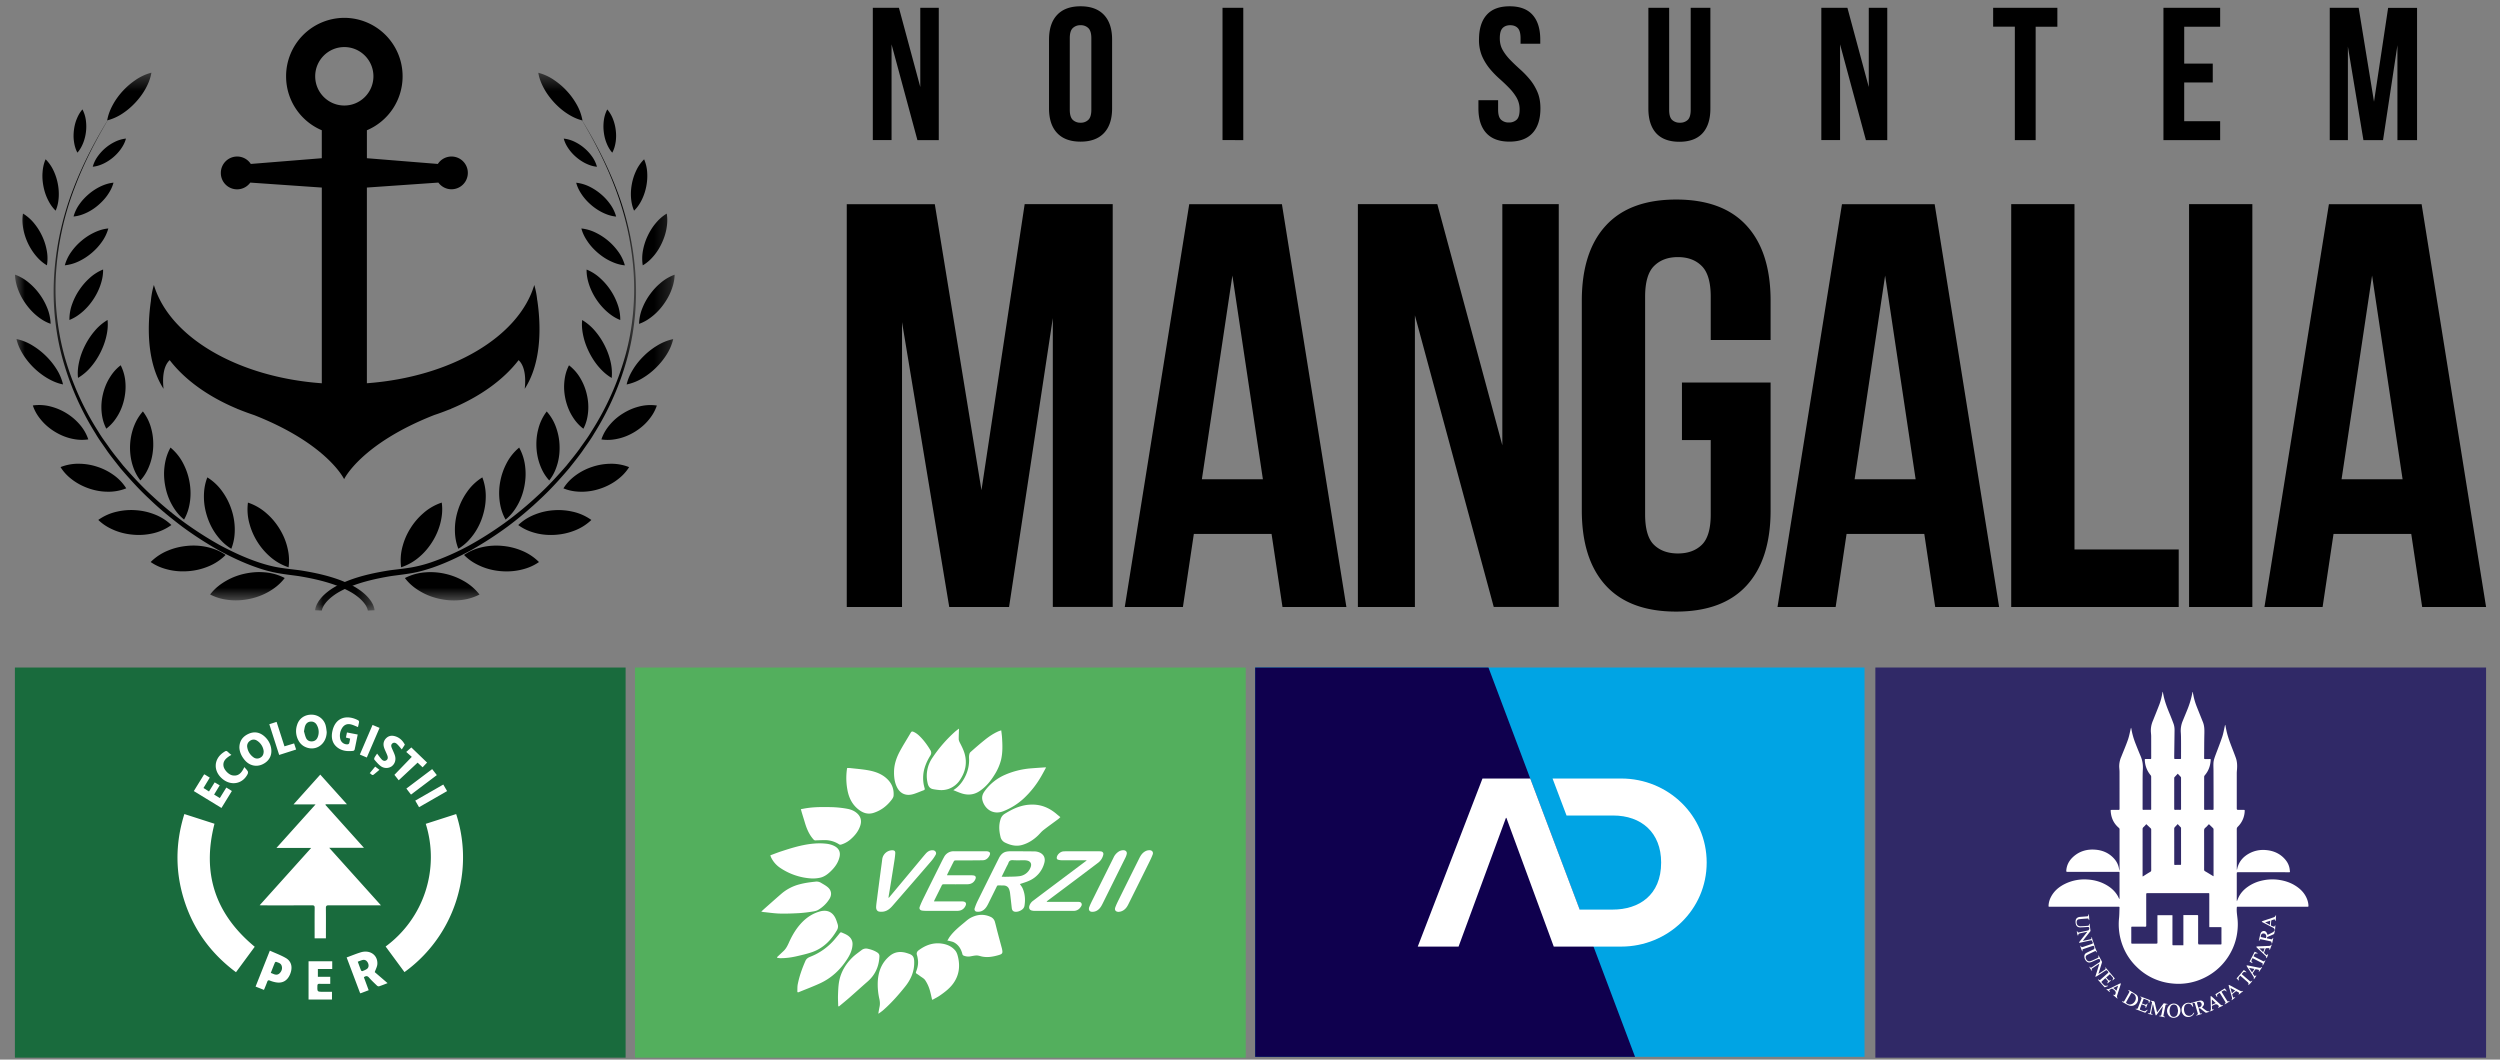
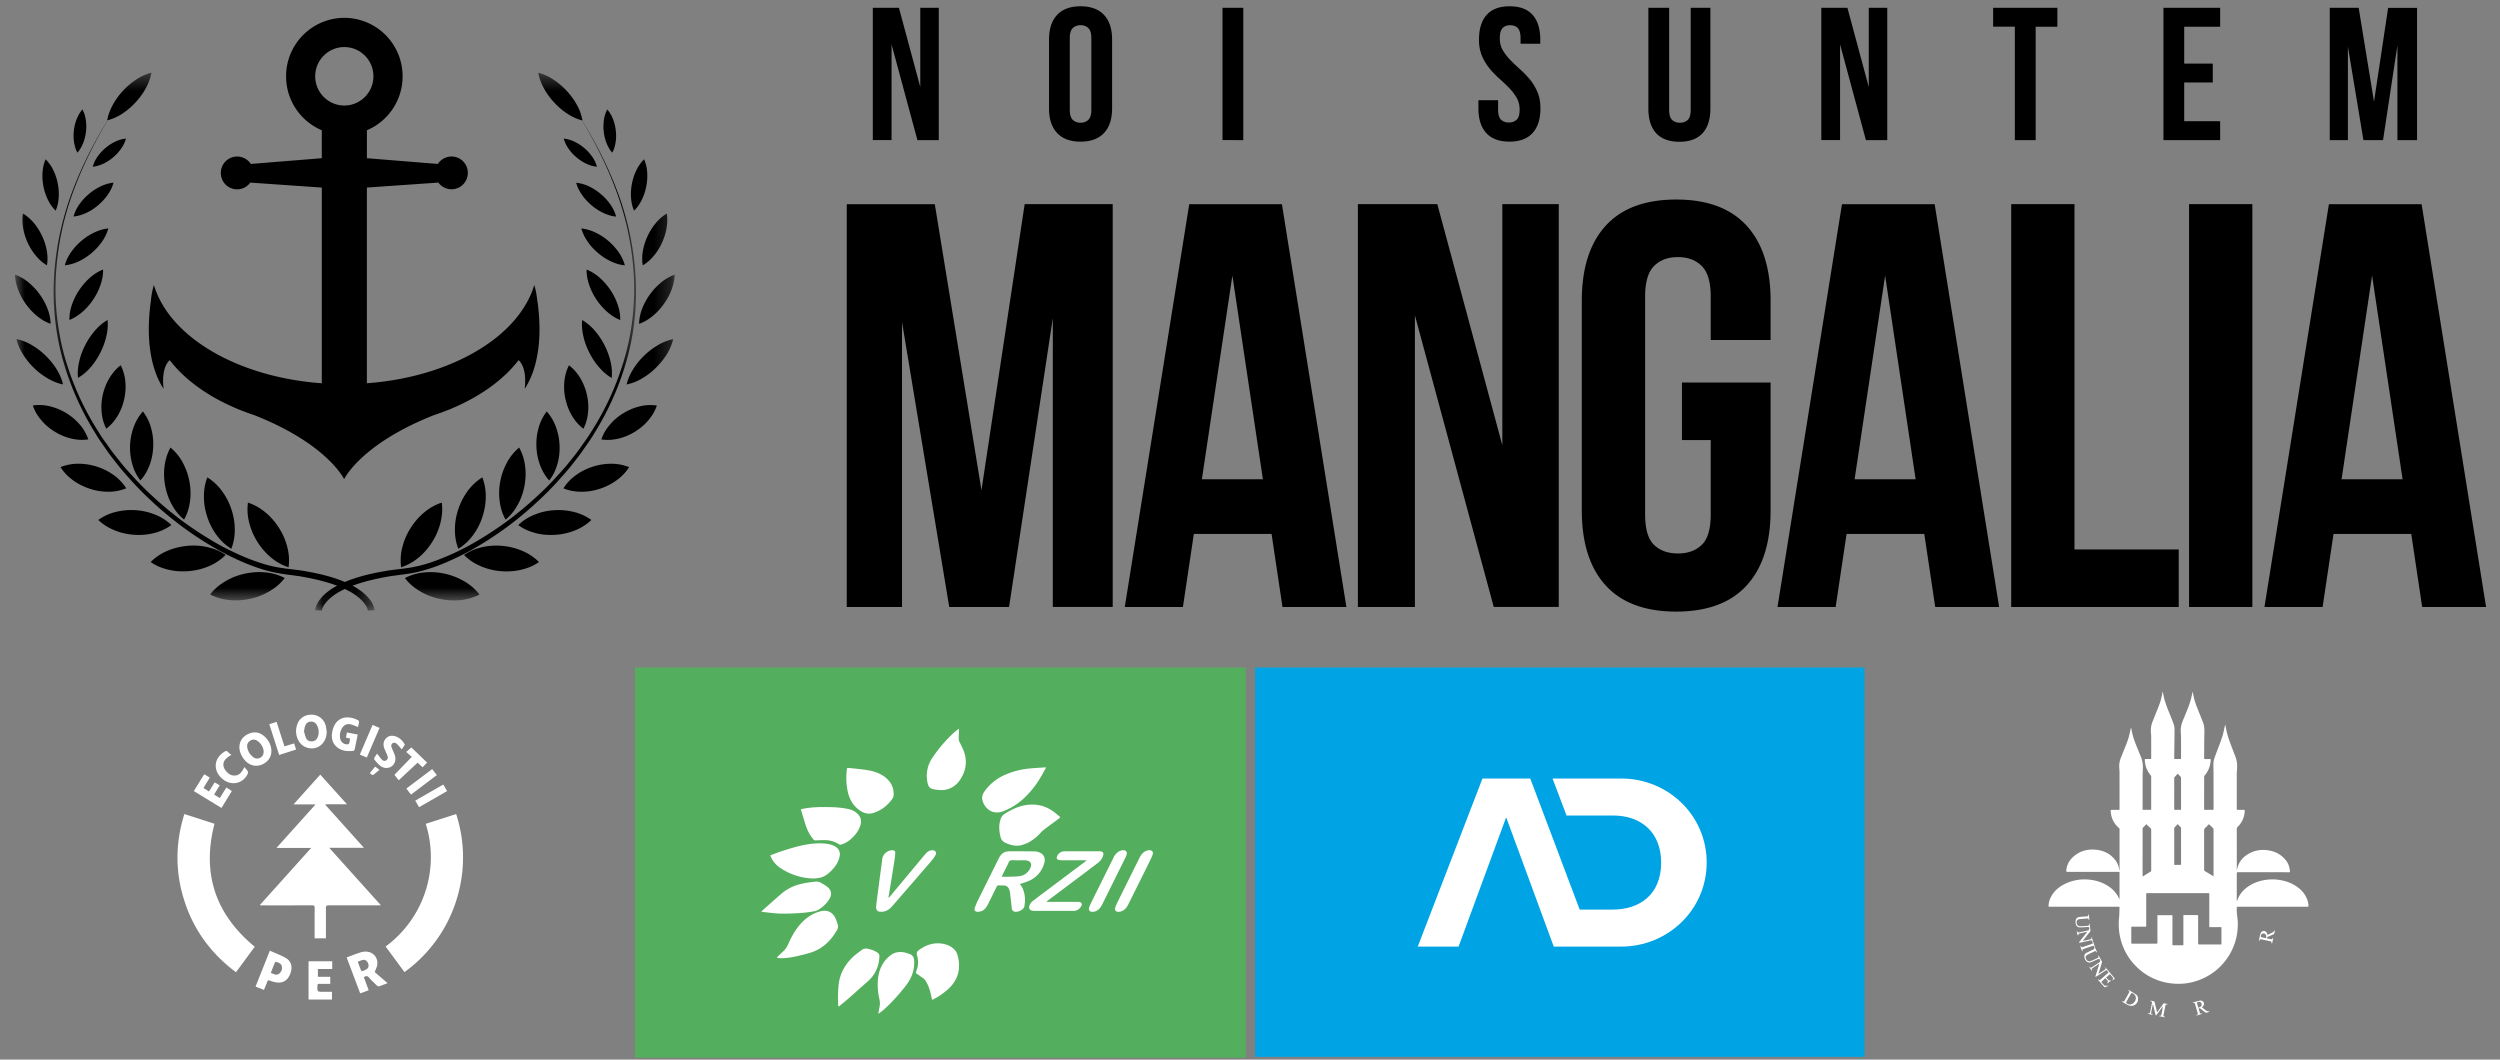
<svg xmlns="http://www.w3.org/2000/svg" width="151" height="64" fill="none">
  <rect width="100%" height="100%" fill="#808080" stroke="none" />
-   <path fill="#196B3D" d="M37.788 40.319H.9v23.564h36.887V40.318z" />
  <path fill="#fff" d="M19.064 48.584H17.73l1.614-1.798 1.61 1.79h-1.276l-.025.038 2.331 2.595h-2.098l3.123 3.473h-.24c-.969 0-1.937.003-2.906-.002-.136 0-.183.032-.18.176.007.55.002 1.102.002 1.654v.167h-.682v-.166c0-.556-.003-1.112.003-1.668.002-.127-.031-.163-.162-.162-1.007.006-2.014.004-3.022.003-.036 0-.073-.004-.137-.008a7756.19 7756.19 0 0 0 3.111-3.462h-2.098l2.364-2.63h.002zm-3.678 8.6-1.132 1.538c-1.45-1.08-2.484-2.452-3.064-4.151-.611-1.788-.623-3.588-.055-5.403l1.82.586c-.773 2.998.048 5.46 2.43 7.43h.001zm10.331-7.425 1.835-.59a8.45 8.45 0 0 1 .215 4.448 8.509 8.509 0 0 1-3.337 5.098l-1.138-1.546a6.707 6.707 0 0 0 2.424-7.41zm-4.78 8.071c.292-.107.564-.22.845-.307.558-.173 1.038.156 1.011.7-.008.162-.1.32-.158.493l.775.665c-.187.072-.35.139-.518.193-.034.011-.093-.015-.122-.043-.163-.157-.331-.311-.48-.483-.098-.114-.185-.114-.312-.024l.29.785-.5.19c-.016-.027-.029-.041-.035-.058l-.796-2.112zm.673.257c.068.184.128.356.197.525.009.024.065.052.086.043.097-.039.2-.077.281-.14.108-.084.114-.249.033-.385-.07-.121-.176-.18-.316-.144-.092.024-.18.064-.28.101h-.001zm-5.666 1.703-.507-.2.862-2.171c.328.15.66.27.961.443.35.201.43.57.263.978-.16.392-.457.566-.858.493a1.739 1.739 0 0 1-.36-.104c-.101-.042-.135-.01-.168.08-.056.158-.124.312-.193.48zm.412-1.027c.067.027.12.048.171.07.136.056.265.056.372-.058.12-.128.169-.282.11-.452-.053-.15-.203-.18-.332-.228-.017-.006-.064.023-.073.045-.084.203-.163.408-.248.624zm3.696 1.144v.464h-1.415v-2.31h1.43v.468H19.2V59h.747v.425c-.22 0-.432.007-.643-.003-.106-.004-.131.033-.133.131-.008.35-.01.35.342.352.174.002.348 0 .538 0zm-.318-15.691c-.014.783-.737 1.233-1.39.851a.897.897 0 0 1-.297-.305 1.177 1.177 0 0 1-.102-.978c.124-.404.481-.637.91-.617a.879.879 0 0 1 .828.706c.026.112.035.228.051.343zm-1.374-.045c.035.117.065.268.127.405.068.148.203.216.369.203.16-.012.27-.1.329-.245a.838.838 0 0 0-.047-.738.374.374 0 0 0-.382-.21c-.17.013-.274.116-.328.266-.033.089-.041.186-.068.319zm-3.9.967c.007-.393.207-.654.543-.81.345-.161.673-.107.959.14.217.189.362.429.413.714.078.433-.115.793-.517.982-.375.178-.79.082-1.07-.248-.194-.227-.318-.482-.329-.777v-.001zm1.466.232a.87.87 0 0 0-.41-.639.357.357 0 0 0-.421.02.371.371 0 0 0-.162.377.911.911 0 0 0 .364.604.37.37 0 0 0 .41.04c.146-.073.22-.196.219-.401v-.001zm5.696-1.455c-.146-.058-.273-.12-.406-.156-.245-.066-.44.017-.567.238a.862.862 0 0 0-.098.63c.047.21.236.347.451.331.032-.002.08-.037.088-.066.027-.086.038-.177.058-.28l-.255-.064.063-.308.649.125c-.062.31-.12.611-.186.912-.007.031-.055.073-.088.076-.298.031-.593.019-.858-.141-.364-.22-.505-.595-.392-1.074.198-.847.91-.974 1.554-.631.028.015.056.069.052.1-.014.104-.043.206-.065.308zm-9.914 3.865.604-.98c.007-.012.022-.018.037-.03l.322.198-.38.627.332.21.344-.55.304.18-.338.556.344.213c.134-.215.26-.42.396-.636l.334.209-.63 1.024-1.669-1.02zm12.56-2.514c-.099-.114-.184-.23-.288-.326-.075-.07-.177-.115-.277-.038-.093.072-.08.171-.042.265.059.148.133.29.184.44.092.261.018.518-.176.67a.566.566 0 0 1-.678-.008c-.142-.104-.256-.247-.374-.38-.021-.023-.017-.09 0-.124.047-.089.108-.17.16-.247.091.118.175.239.273.346.076.085.182.128.287.056.106-.071.096-.187.058-.29-.057-.153-.136-.299-.19-.454-.075-.216-.048-.424.121-.59.167-.163.367-.176.58-.103.23.08.414.243.547.497l-.186.285h.001zm-10.292.331c-.384.211-.519.414-.474.681.038.227.309.513.541.555.373.067.556-.166.716-.5.079.093.153.163.204.248.024.04.02.118-.002.164-.29.595-.977.74-1.501.32-.588-.47-.569-1.213.04-1.623.169-.114.176-.113.328.034.041.04.09.073.148.12v.001zm10.107 1.533c-.072-.091-.16-.205-.26-.329l1.05-1.087-.336-.296.308-.273.951.915-.27.285-.302-.281-1.141 1.065zm-7.816-3.387.439-.142.476 1.478.582-.177.123.37-1.024.327c-.2-.618-.395-1.228-.596-1.856zm9.836 2.711.282.362-1.56 1.178-.28-.364 1.558-1.175v-.001zm-4.368-.878.767-1.79.424.178-.77 1.79-.42-.178zm5.04 1.81.23.396-1.694.973-.23-.397 1.695-.972zm-4.444-.683c.118-.143.221-.269.331-.4l.257.194c-.122.102-.23.195-.341.284-.114.091-.15-.048-.246-.078z" />
-   <path fill="#302967" d="M150.159 40.318h-36.887v23.565h36.887V40.317z" />
  <path fill="#fff" d="M128.013 54.29c.003-.016.007-.03.007-.045l-.001-1.512c0-.075 0-.074-.076-.074l-3.073.001c-.053 0-.07-.011-.067-.068.021-.329.163-.601.399-.822.38-.355.842-.489 1.351-.45.45.034.843.206 1.147.551.17.194.273.419.298.677a.083.083 0 0 0 .011.039c.004-.042.012-.084.012-.126V50.1a.119.119 0 0 0-.046-.1c-.321-.273-.472-.626-.491-1.042-.002-.04.021-.041.049-.04.14 0 .28-.003.419 0 .055.002.069-.017.069-.07-.002-.738 0-1.476-.002-2.215 0-.1-.012-.2-.018-.3a1.425 1.425 0 0 1 .123-.624c.136-.343.283-.682.404-1.03.078-.225.118-.463.176-.695.002-.007.004-.014.017-.023.006.026.013.053.018.08.049.296.135.582.243.86.102.26.205.518.314.774.11.257.148.522.132.8-.014.241-.014.483-.014.725-.002.554 0 1.108-.002 1.663 0 .04.013.052.051.051.138 0 .276-.002.414 0 .046.002.056-.017.056-.059-.002-.17-.001-.342-.001-.513 0-.476.001-.952-.001-1.428a.147.147 0 0 0-.033-.09 1.5 1.5 0 0 1-.352-.93c-.001-.041.013-.051.05-.05.093.002.187 0 .279.002.044.001.058-.016.058-.06-.002-.435 0-.87-.002-1.305 0-.094-.012-.188-.019-.283a1.48 1.48 0 0 1 .12-.657c.131-.327.264-.654.39-.983.091-.238.15-.486.191-.738a.082.082 0 0 1 .018-.04l.041.203c.076.38.214.741.362 1.099.086.207.169.416.246.627.048.13.064.266.063.405l-.021 1.589c0 .028.003.056.002.084-.003.04.012.057.054.056h.313c.036 0 .044-.018.044-.048v-.167c0-.294.002-.588 0-.882-.002-.17-.002-.338-.015-.507a1.521 1.521 0 0 1 .117-.696c.097-.239.198-.476.293-.716.122-.305.218-.62.281-.943.003-.016.003-.033.005-.05a.068.068 0 0 1 .022-.044l.039.18c.044.237.111.466.198.69.126.321.256.64.384.961.086.218.09.444.085.675-.012.498-.01.997-.015 1.495 0 .042.017.055.057.055.096-.001.193.002.29-.001.043-.002.054.014.051.054-.02.35-.128.665-.361.933a.149.149 0 0 0-.035.084l-.002 1.947c0 .04.015.052.053.052.152-.001.305-.002.458 0 .047 0 .06-.015.06-.061l-.001-1.02-.004-1.29c-.001-.155-.011-.312-.002-.467.013-.186.083-.36.148-.535.13-.348.268-.693.384-1.045.07-.214.106-.44.157-.66a.139.139 0 0 1 .025-.06l.053.27c.059.302.156.595.264.884.105.28.218.56.32.842.086.24.09.488.068.738-.005.061-.011.122-.011.184v2.142c0 .054.027.08.08.08.117 0 .235.002.352 0 .035 0 .05.009.048.048a1.384 1.384 0 0 1-.417.968.196.196 0 0 0-.063.157c.002.754.001 1.51.001 2.264v.17l.014.002c.015-.06.027-.12.046-.18.116-.361.358-.616.685-.795.306-.167.638-.235.985-.21.471.034.881.206 1.194.572.137.16.231.345.266.556.009.056.013.114.021.17.004.03-.008.047-.04.044h-.039l-3.061-.001c-.057 0-.072.016-.072.073.001.539 0 1.078-.001 1.617 0 .016.005.031.009.063.04-.094.07-.173.106-.248.123-.252.309-.45.533-.612a2.36 2.36 0 0 1 .876-.388c.351-.08.707-.094 1.065-.037.33.053.642.155.928.331.329.202.589.464.731.83.049.13.08.262.083.402.001.043-.014.056-.053.054h-4.195c-.081 0-.076 0-.082.081-.016.24.031.475.051.712.021.245.012.49-.019.734a3.48 3.48 0 0 1-.42 1.277 3.557 3.557 0 0 1-1.611 1.507 3.526 3.526 0 0 1-1.94.32 3.522 3.522 0 0 1-2.136-1.026 3.514 3.514 0 0 1-.828-1.283 3.631 3.631 0 0 1-.206-1.65c.02-.205.018-.411.027-.617.002-.041-.017-.055-.057-.055-.078.002-.156 0-.235 0h-3.943c-.038.004-.053-.01-.052-.05a1.24 1.24 0 0 1 .132-.514c.193-.39.509-.65.896-.834a2.66 2.66 0 0 1 1.329-.246c.422.026.819.138 1.183.358.265.16.486.367.642.638.017.029.031.06.045.09l.039.083.014-.002.001-.002zm3.202.985.001.035-.001 1.724c0 .05.013.063.062.062.142-.003.284-.001.425-.001h.174v-1.823h.818c.073 0 .073 0 .073.074v1.54c0 .026-.008.054 0 .078.011.032-.002.083.064.082.432-.002.864-.001 1.296 0 .035 0 .05-.008.05-.046a75.844 75.844 0 0 1 0-.954c0-.042-.017-.05-.054-.048-.185.001-.369 0-.553 0h-.126l-.003-.053V54.02c0-.074 0-.074-.072-.074h-3.648c-.081 0-.09.01-.09.09 0 .622 0 1.245.002 1.868 0 .053-.013.07-.068.07-.26-.004-.521-.001-.782-.003-.041 0-.055.012-.055.054.002.307.002.614.001.92 0 .04.013.051.052.051h1.458c.056 0 .072-.015.071-.072a284.86 284.86 0 0 1-.001-1.601c0-.016.002-.032.003-.047h.903v-.001zm2.204-5.496-.045.048c-.052.053-.099.113-.158.158-.068.05-.089.108-.088.192.003.781.002 1.562.001 2.343 0 .053.017.08.065.107.152.086.299.18.449.27l.056.03v-1.64l-.001-1.181c0-.028-.007-.063-.025-.08-.08-.083-.165-.16-.254-.247zm-3.782.001c-.056.06-.11.125-.173.181a.147.147 0 0 0-.051.122l-.001 2.81c0 .013.005.027.009.05l.057-.037c.129-.08.256-.165.389-.24.049-.028.067-.056.067-.112-.002-.528-.001-1.055-.001-1.583v-.859c0-.024-.006-.055-.021-.07-.088-.087-.179-.171-.274-.261h-.001zm1.895-.005c-.052.056-.1.112-.153.162a.173.173 0 0 0-.057.138c.002.667.001 1.335.001 2.002 0 .038.002.075.001.112-.002.04.015.055.056.054.095-.005.19-.004.285-.004.07 0 .071 0 .071-.07l-.001-2.142c0-.017-.001-.037-.011-.048-.061-.068-.126-.134-.192-.204zm.004-3.043c-.068.073-.136.143-.2.216-.012.013-.013.039-.013.058l-.001 1.846c0 .05.018.064.066.063.095-.003.189-.003.284 0 .049.002.064-.013.064-.063l-.001-1.868a.099.099 0 0 0-.019-.061c-.057-.064-.117-.125-.18-.192v.001z" />
  <path fill="#fff" d="M126.164 55.222c.003.019.009.037.011.056.007.088.013.178.018.267.001.012-.007.025-.012.038-.008-.012-.022-.023-.023-.035-.006-.043-.025-.074-.07-.07-.173.013-.346.022-.516.045-.1.014-.143.08-.143.182 0 .157.085.245.24.241a8.06 8.06 0 0 0 .412-.025c.083-.007.089-.017.097-.104.001-.006.005-.012.014-.034.011.023.019.033.02.044.019.129.037.257.053.386.002.017-.009.039-.021.053l-.405.512-.04.055.25-.052c.065-.015.13-.028.196-.044.071-.017.081-.032.077-.104 0-.008 0-.017.013-.032.007.01.02.02.022.03.021.152.09.29.133.434.042.14.092.276.158.407.007.013.01.028.015.043l-.015.01c-.01-.012-.024-.022-.03-.035-.022-.04-.055-.053-.094-.035-.157.075-.316.148-.469.231-.076.041-.095.123-.066.205.054.153.171.21.32.148.127-.052.251-.113.375-.17.072-.035.075-.045.055-.122-.003-.01 0-.023.001-.035l.014-.002a.49.49 0 0 1 .022.035c.058.108.118.214.174.324a.108.108 0 0 1 .004.077c-.064.213-.132.425-.199.638l-.01.041.278-.182.111-.075c.046-.03.062-.066.027-.116-.006-.008-.006-.021-.013-.046l.589.694-.145.125c.003-.018.002-.035.008-.047.045-.079.045-.1-.014-.169l-.148-.167-.23.202c.054.057.104.113.158.166.028.027.061.015.092-.004.012-.007.029-.006.044-.009-.008.014-.012.032-.023.042-.053.05-.107.097-.163.144-.008.007-.022.008-.033.01.002-.012 0-.027.006-.037.042-.067.042-.087-.01-.147-.035-.041-.072-.081-.114-.128-.078.07-.155.137-.23.208-.008.008-.004.04.006.053.046.056.095.11.146.16.049.05.112.042.174.032.021-.002.043 0 .064 0l.004.02c-.064.026-.128.053-.193.077-.008.003-.024-.006-.032-.014l-.384-.435c-.006-.006-.007-.015-.001-.034.014.008.031.016.043.027.034.027.067.03.101 0 .149-.131.299-.262.446-.395.048-.044.045-.066.002-.112a.237.237 0 0 1-.02-.02c-.044-.054-.064-.059-.122-.021-.091.057-.18.118-.271.177-.105.069-.211.139-.333.204.002-.022.001-.045.007-.065l.206-.659c.007-.02.012-.043.019-.067l-.017.001-.396.262c-.046.03-.064.065-.028.116.007.009.004.025.006.049-.073-.06-.172-.23-.159-.26h.01c.068.076.075.077.161.02l.425-.279c.06-.04.072-.15.013-.192-.023-.016-.069-.013-.098-.001-.119.05-.237.108-.355.16a.722.722 0 0 1-.101.034.231.231 0 0 1-.219-.05.413.413 0 0 1-.145-.315.225.225 0 0 1 .132-.212c.125-.064.253-.123.38-.185.025-.012.054-.021.072-.04a.125.125 0 0 0 .025-.072c.002-.023-.008-.046-.012-.07-.008-.044-.045-.064-.1-.047-.101.031-.201.066-.301.1l-.232.08c-.08.027-.087.038-.072.12.001.008-.001.017-.003.027-.043-.017-.139-.297-.118-.34.004.002.011.002.013.006.052.092.052.093.151.06.169-.056.338-.114.507-.172.078-.027.088-.06.043-.133a.101.101 0 0 1-.009-.026c-.014-.055-.049-.068-.102-.056a83.26 83.26 0 0 1-.648.14c-.016.003-.033-.002-.05-.002.007-.016.01-.035.021-.048l.443-.56.039-.055-.403.088-.044.01c-.067.015-.103.057-.106.128 0 .004-.005.008-.008.013-.035-.023-.087-.247-.063-.294.008.013.017.022.02.033.012.057.045.075.102.062.181-.04.363-.077.545-.117.049-.011.085-.084.076-.146-.008-.051-.033-.068-.104-.064-.143.008-.286.021-.429.024-.161.005-.255-.073-.285-.232a.556.556 0 0 1-.006-.177c.021-.14.116-.213.282-.227.129-.01.26-.018.389-.03.087-.01.088-.013.1-.101.001-.008.006-.016.01-.023h.017l-.002-.002zm3.872 5.425-.035.154c-.022.111-.045.222-.066.334-.015.082-.01.09.067.124.008.003.013.014.02.021-.007.005-.015.014-.02.013a9.72 9.72 0 0 1-.262-.054c-.004 0-.006-.011-.011-.02.01-.004.017-.008.023-.008.099-.003.1-.002.119-.098.035-.167.069-.334.102-.502.018-.087.01-.1-.073-.139-.006-.003-.009-.01-.021-.024.021-.003.033-.008.045-.006.033.005.066.018.099.019.086.001.117.047.133.127.036.177.083.354.125.53.001.005.005.01.012.023l.129-.176c.081-.112.162-.223.241-.335.019-.028.039-.034.07-.027.064.015.128.027.192.04l-.001.021c-.013.002-.027.008-.039.006-.052-.01-.083.01-.093.062l-.119.59c-.008.04.01.068.05.08.015.006.03.01.048.028-.011.005-.023.015-.033.013-.107-.02-.214-.043-.321-.066l-.002-.02c.014-.002.029-.01.043-.007.047.007.078-.012.087-.057.036-.168.069-.337.093-.512a3.69 3.69 0 0 1-.056.076l-.325.446c-.01.013-.027.022-.04.033-.009-.016-.021-.03-.025-.046l-.136-.574c-.004-.018-.01-.035-.02-.069zm-.896-.311a.409.409 0 0 1-.577.383c-.132-.058-.256-.136-.383-.205-.008-.004-.01-.02-.015-.03.01 0 .021-.004.029-.001.081.025.091.023.133-.05l.259-.462c.043-.078.041-.084-.025-.144-.006-.006-.008-.017-.012-.026.01-.002.022-.009.029-.005.147.09.298.174.44.272.089.06.125.16.121.269l.001-.001zm-.135-.056a.312.312 0 0 0-.244-.3c-.012-.003-.034.005-.039.015-.102.179-.203.358-.302.539-.006.01-.002.035.006.042.072.063.154.106.253.093.177-.023.326-.202.326-.39v.001zm3.79.638c.024.081.045.16.071.237.022.067.037.073.107.06.009-.002.018 0 .032 0-.003.011-.003.025-.006.026l-.334.1-.009-.024c.014-.008.027-.018.041-.023.042-.017.06-.046.048-.088a63.92 63.92 0 0 0-.171-.582c-.012-.043-.043-.057-.086-.049a.077.077 0 0 1-.05-.006c.007-.008.014-.022.023-.024.136-.037.271-.081.409-.107.163-.031.294.11.241.258-.02.054-.069.097-.109.151l.132.105c.049.036.095.08.15.105.05.024.109.028.164.04v.017c-.068.02-.134.04-.202.057-.013.003-.031-.01-.043-.018-.099-.076-.199-.15-.294-.23-.039-.032-.07-.032-.114-.005zm-.015-.053c.041-.017.077-.028.109-.045a.165.165 0 0 0 .064-.239c-.048-.077-.161-.096-.242-.039-.009.006-.017.025-.014.035.025.092.053.185.083.288zm4.184-4.399c.106-.052.225-.108.339-.17.027-.015.039-.057.06-.084.006-.01.019-.013.029-.018.002.01.009.02.007.028-.011.057-.021.114-.038.169-.005.017-.026.034-.044.042-.109.05-.219.1-.331.145-.046.02-.069.046-.063.1l.249.052c.05.01.083-.007.095-.06.003-.011.016-.02.024-.03.004.012.013.025.011.036-.019.094-.04.189-.061.283-.003.012-.014.023-.022.035l-.011-.011c-.013-.119-.014-.117-.139-.143-.159-.033-.316-.068-.475-.1-.09-.019-.09-.017-.126.07-.003.007-.01.013-.023.027-.005-.02-.011-.032-.009-.041.032-.137.057-.277.1-.41.05-.155.228-.205.334-.097.041.042.058.107.094.178v-.001zm-.095.2c.005-.045.012-.081.012-.118-.003-.107-.08-.176-.186-.167-.097.008-.142.089-.144.193 0 .01.014.026.025.028.094.022.188.041.293.063z" />
-   <path fill="#fff" d="M131.698 61.041c0 .24-.148.412-.382.434a.371.371 0 0 1-.333-.147.45.45 0 0 1 .117-.655.369.369 0 0 1 .387-.006c.142.082.21.21.21.374h.001zm-.143.007c-.012-.068-.02-.142-.041-.212a.213.213 0 0 0-.212-.159.214.214 0 0 0-.215.145.61.61 0 0 0-.013.425c.036.115.116.174.213.173.113-.001.196-.062.233-.18.018-.059.023-.123.035-.192zm-2.203-.387c-.036.097-.072.188-.103.28-.004.015.012.049.027.055.066.03.134.055.203.076.069.021.121-.019.173-.056.016-.012.034-.02.051-.03.004.007.009.012.014.018-.044.053-.087.107-.133.159-.006.006-.025.005-.036.001l-.552-.21c-.003-.002-.004-.006-.016-.02.021-.002.036-.008.048-.005.055.016.088-.003.108-.057.066-.177.135-.353.201-.53.026-.07.021-.078-.043-.116-.01-.006-.016-.02-.023-.03.011-.001.024-.006.034-.002l.564.213-.058.178h-.021c-.002-.016-.008-.032-.006-.047.007-.068-.009-.1-.073-.127-.073-.03-.148-.057-.229-.089l-.109.287c.071.026.14.053.209.074.043.013.068-.019.09-.05.007-.01.022-.016.032-.023.001.012.007.027.003.038-.025.07-.052.14-.08.208-.005.01-.019.017-.028.026-.004-.013-.013-.028-.01-.04.017-.058-.009-.092-.061-.112a13.79 13.79 0 0 0-.176-.069zm7.28-2.238-.184.271-.017-.004c.001-.015-.002-.03.004-.042.019-.042.002-.065-.037-.076a1.321 1.321 0 0 0-.147-.03c-.012-.001-.031.01-.038.022a8.431 8.431 0 0 0-.135.198c-.006.01-.015.027-.011.034.034.053.069.106.109.153.006.007.042-.011.065-.019.014-.004.027-.011.04-.017-.003.015-.003.031-.01.043-.041.063-.084.123-.133.195-.008-.023-.017-.035-.014-.041.029-.064-.008-.112-.039-.16l-.374-.58c-.011-.015-.014-.035-.021-.053.02-.002.041-.009.061-.005.226.044.452.089.677.135.063.012.122.02.17-.035.002-.003.01-.002.015 0 .004 0 .007.002.019.011zm-.607.312.143-.212-.32-.062.177.274zm1.056-1.365c-.003-.014-.008-.03-.006-.045.006-.039-.014-.057-.048-.059a1.33 1.33 0 0 0-.151.005.052.052 0 0 0-.036.027 5.07 5.07 0 0 0-.087.234c-.004.01-.001.028.006.035.038.038.077.075.118.109.034.027.057.006.078-.024.008-.011.022-.019.034-.028.001.015.006.031.001.044-.02.061-.044.122-.068.182-.004.01-.016.016-.025.024-.005-.009-.016-.019-.015-.026.012-.062-.028-.097-.066-.133l-.504-.48c-.015-.015-.024-.035-.036-.053.021-.006.043-.018.065-.019l.724-.031c.045-.002.083-.017.106-.06.004-.007.016-.012.026-.013.003 0 .013.015.011.02l-.109.294-.019-.003h.001zm-.382.141.084-.228h-.306a.066.066 0 0 0-.004.013l.226.215zm-2.973 3.458c-.079.074-.221.128-.253.107.073-.05.067-.126.065-.2-.007-.22-.014-.442-.019-.662 0-.019.008-.038.013-.056.017.009.036.016.05.029.171.154.34.311.51.466.043.038.086.08.153.06.007-.003.018.007.027.011-.004.008-.005.02-.012.022-.089.042-.179.082-.268.122-.006.002-.016-.005-.022-.008 0-.007-.002-.013 0-.014.066-.06.067-.07.001-.133a.176.176 0 0 0-.211-.034c-.037.017-.073.037-.111.051-.039.014-.056.035-.05.078.005.035.003.07.006.106.005.057.019.067.075.055.015-.002.03 0 .046 0zm-.129-.6v.32l.233-.106a75.014 75.014 0 0 0-.233-.213zm-6.175-.449c-.061-.052-.122-.102-.182-.155-.006-.006-.007-.018-.01-.028.01-.002.022-.009.029-.005.061.034.112.002.163-.023l.615-.303c.018-.009.04-.009.06-.013-.002.02-.001.04-.006.058-.068.216-.138.432-.207.647-.019.06-.04.121.011.179.004.005-.002.018-.006.041-.086-.073-.165-.14-.242-.208-.006-.005-.005-.016-.007-.024.01-.001.02-.006.029-.004.071.024.077.022.103-.047.033-.087.015-.16-.056-.22l-.026-.022c-.12-.1-.123-.1-.255-.016-.04.025-.049.052-.016.09.01.012.013.029.019.043l-.016.01zm.414-.079.099-.311-.294.144.195.167zm7.172.407-.216.173c0-.026-.005-.04 0-.047.036-.043.028-.09.015-.137-.064-.23-.129-.461-.192-.692-.006-.018-.002-.038-.002-.057.018.005.039.007.055.015l.598.322c.058.032.115.065.183.025.005-.003.015.004.038.011l-.261.212-.016-.007c.004-.014.006-.03.014-.04.028-.036.019-.063-.015-.084a1.572 1.572 0 0 0-.127-.07c-.01-.006-.03-.005-.039.002a6.224 6.224 0 0 0-.2.16.046.046 0 0 0-.013.037c.011.045.023.09.038.133.02.055.036.06.087.037.013-.006.027-.009.041-.013l.01.02h.002zm-.2-.26.199-.161a47.46 47.46 0 0 0-.288-.155l.088.316h.001zm2.668-4.696-.023.328a.686.686 0 0 0-.019.003c-.006-.013-.015-.027-.017-.04-.005-.041-.03-.056-.066-.046a1.283 1.283 0 0 0-.143.046c-.012.005-.024.023-.025.036-.009.08-.014.16-.02.24v.005c.005.061.065.059.101.08.029.018.067.022.103.026.005 0 .015-.026.023-.04a.826.826 0 0 1 .023-.041l.019.006-.019.272c-.018-.012-.031-.016-.031-.021-.01-.076-.07-.101-.126-.13l-.604-.313c-.016-.008-.03-.024-.045-.036.018-.012.033-.028.052-.034.216-.074.433-.146.649-.219.06-.02.117-.041.133-.112.001-.007.013-.01.02-.015l.016.005h-.001zm-.663.42.293.152.017-.255-.31.104zm-4.4 4.82.057.279-.017.01c-.012-.016-.026-.03-.036-.049-.072-.127-.183-.176-.313-.138-.107.032-.162.11-.179.214a.553.553 0 0 0 .052.368.282.282 0 0 0 .466.031c.015-.02.028-.044.044-.064.009-.01.023-.017.035-.027 0 .015.005.031 0 .043a.367.367 0 0 1-.325.226c-.256.022-.421-.185-.428-.418a.415.415 0 0 1 .424-.44.36.36 0 0 1 .109.021c.042.016.068.009.079-.037.002-.007.011-.013.016-.02a.18.18 0 0 1 .018.001h-.002zm3.461-2.452.308-.594.192.087c-.02.011-.031.022-.041.021-.127-.008-.135-.003-.192.11l-.026.054c.08.042.156.082.234.121l.337.173c.045.024.077.013.104-.028.007-.012.022-.018.034-.027-.002.015.001.033-.005.046-.04.08-.081.16-.123.238-.007.014-.022.024-.037.039-.007-.016-.01-.02-.009-.022.035-.093.033-.1-.055-.147l-.54-.28c-.022.047-.048.088-.063.133-.018.052.004.094.045.128.01.009.012.025.018.039-.013-.002-.028 0-.038-.007-.047-.026-.093-.054-.143-.083zm-.565.853c-.035.05-.084.092-.096.144-.011.045.02.1.021.159l-.146-.14.442-.507c.049.038.095.073.138.11.007.005.008.017.011.026-.008.003-.019.01-.023.008-.125-.082-.18.019-.245.093-.003.002-.003.007-.007.016l.157.136c.103.089.205.179.308.266.061.052.07.05.132.002.009-.007.024-.007.046-.012-.061.104-.217.267-.251.268-.001-.004-.005-.008-.004-.01.036-.064.026-.12-.029-.168l-.396-.344a2.176 2.176 0 0 0-.058-.047zm-.629 1.531c-.018.02-.024.03-.033.036a9.106 9.106 0 0 1-.247.152c-.009.006-.025.003-.038.004.007-.011.01-.026.019-.032.05-.034.05-.072.021-.12l-.333-.538c-.046.031-.093.058-.131.093-.036.033-.034.08-.017.125.004.01-.001.025-.001.038-.011-.008-.026-.012-.032-.023-.027-.046-.052-.094-.08-.145l.572-.353c.035.05.069.1.102.151.004.005.002.02-.003.024-.004.004-.019.004-.023 0-.101-.118-.183-.028-.276.024l.14.229c.063.1.125.203.189.302.042.066.049.067.122.039.01-.004.022-.003.049-.006z" />
  <path fill="#53AF5D" d="M75.243 40.318H38.356v23.565h36.887V40.317z" />
  <path fill="#fff" d="M57.924 44.019c-.007.205-.018.41-.017.614 0 .067.026.139.056.2.116.227.234.453.303.7.153.554.05 1.061-.258 1.537a1.375 1.375 0 0 1-.718.582 1.34 1.34 0 0 1-.533.067 3.624 3.624 0 0 1-.4-.054c-.2-.037-.287-.176-.328-.361a1.924 1.924 0 0 1 .299-1.55 8.3 8.3 0 0 1 1.337-1.544c.076-.069.161-.128.242-.191h.017zm3.677 9.376c.052.08.122.163.164.258.149.34.174.697.113 1.058-.028.168-.165.262-.317.323a.582.582 0 0 1-.188.038c-.162.006-.245-.069-.263-.23-.034-.3-.066-.602-.103-.903a1.074 1.074 0 0 0-.05-.212c-.056-.163-.176-.241-.346-.245-.101-.003-.203 0-.304-.005-.055-.003-.08.02-.102.066-.168.343-.339.685-.508 1.028-.1.205-.22.397-.45.475a.644.644 0 0 1-.258.019c-.09-.008-.152-.104-.121-.198.049-.152.108-.3.178-.443.426-.863.854-1.725 1.285-2.585.097-.194.232-.355.46-.4.07-.015.144-.022.217-.022.49 0 .98.001 1.472.008a.787.787 0 0 1 .28.053c.284.114.4.345.316.647a1.614 1.614 0 0 1-.938 1.082c-.175.078-.362.129-.536.19v-.002zm-1.103-.439c.126 0 .232.003.338 0 .233-.008.468-.003.7-.031a.829.829 0 0 0 .706-.524c.092-.217.015-.378-.215-.425a.774.774 0 0 0-.15-.015c-.232-.002-.464.01-.693-.006-.151-.011-.233.037-.279.176-.024.07-.066.135-.1.203l-.306.622h-.001zM46.53 51.66c.223-.08.434-.166.648-.236.323-.104.646-.21.974-.293.553-.14 1.114-.23 1.688-.178.203.018.405.062.587.164.24.134.342.348.287.615-.08.382-.303.677-.582.935-.18.167-.383.308-.63.353a1.97 1.97 0 0 1-.495.038 3.767 3.767 0 0 1-1.91-.657 1.593 1.593 0 0 1-.52-.607c-.02-.037-.03-.079-.048-.133h.001zm1.842-2.785c.136-.025.258-.05.382-.068.468-.068.938-.066 1.409-.057.347.007.691.04 1.032.105.21.041.403.119.566.262.226.2.293.446.206.731-.108.354-.333.627-.608.862a1.57 1.57 0 0 1-.559.304.149.149 0 0 1-.108-.01 1.577 1.577 0 0 0-.918-.26 12.42 12.42 0 0 0-.507.015.145.145 0 0 1-.13-.054c-.263-.292-.409-.641-.52-1.01-.058-.196-.12-.39-.179-.586-.021-.07-.04-.14-.066-.234zM56.3 60.387c-.057-.235-.098-.463-.172-.68a2.11 2.11 0 0 0-.251-.508c-.07-.102-.196-.164-.3-.241a2.466 2.466 0 0 0-.207-.144c-.053-.032-.061-.065-.038-.124.094-.238.147-.484.107-.741-.013-.086-.026-.173-.053-.255-.043-.128.002-.225.099-.296.421-.313.885-.483 1.42-.401.297.045.56.159.765.384.12.13.165.293.202.457.12.547.051 1.063-.272 1.53-.217.314-.517.545-.828.76-.122.085-.256.152-.385.226-.026.015-.056.022-.087.034zm7.746-11.033c-.05.046-.091.091-.14.127-.295.22-.595.432-.885.658-.119.093-.214.216-.322.321-.28.27-.6.476-.976.579-.35.095-.684.014-1.004-.14a.504.504 0 0 1-.291-.365c-.083-.348-.11-.692.003-1.04a.58.58 0 0 1 .248-.337c.307-.188.621-.36.97-.459a2.46 2.46 0 0 1 .935-.089c.492.052.904.27 1.271.59.058.049.117.095.193.156h-.002zm-.86-3.004c-.108.195-.2.374-.302.548a5.68 5.68 0 0 1-1.052 1.33c-.36.332-.769.586-1.225.768-.622.248-1.122-.132-1.263-.642-.06-.221.004-.391.126-.564a2.98 2.98 0 0 1 1.247-.998 4.886 4.886 0 0 1 1.58-.385c.267-.023.534-.038.801-.057h.088zm-12.013.035c.071.003.14.002.206.01.357.04.718.067 1.07.132.453.083.88.24 1.203.592.246.267.348.589.32.946-.008.089-.071.182-.13.257-.28.364-.632.632-1.075.774-.316.101-.597.028-.859-.162-.365-.264-.58-.625-.688-1.056a3.856 3.856 0 0 1-.062-1.44c.002-.014.007-.027.015-.053z" />
-   <path fill="#fff" d="M57.58 47.725c.285-.177.477-.402.63-.661.21-.353.32-.734.325-1.145 0-.096-.013-.193 0-.287.01-.07.03-.159.08-.203.28-.25.564-.496.857-.732.254-.205.523-.388.823-.521.055-.025.114-.04.18-.063.018.154.039.292.048.432.029.453.046.905-.06 1.352a3.146 3.146 0 0 1-.403.913c-.231.376-.509.711-.88.964-.346.236-.718.272-1.108.143-.159-.052-.312-.12-.493-.192zm-.359 9.089c.055-.091.096-.173.15-.245.243-.328.557-.586.87-.844.12-.1.239-.209.376-.283.396-.215.81-.253 1.227-.058a.462.462 0 0 1 .25.303c.055.197.1.397.152.594.088.336.18.672.27 1.007l.004.017c.058.273.035.317-.236.393-.32.09-.642.146-.975.076-.103-.022-.206-.062-.31-.063-.123-.001-.245.028-.366.05a.742.742 0 0 1-.422-.039c-.049-.02-.07-.048-.084-.101-.075-.297-.225-.546-.5-.698-.093-.05-.205-.066-.31-.096-.022-.007-.048-.007-.096-.012v-.001zM54 46.683c-.01-.468.134-.899.35-1.303.206-.383.442-.75.66-1.126.046-.08.095-.084.17-.05.177.077.316.204.446.34.22.232.404.49.568.763a.288.288 0 0 1-.003.33c-.143.23-.26.47-.34.73a2.141 2.141 0 0 0-.005 1.237c.02.072.009.105-.065.131-.195.07-.384.157-.582.219-.198.062-.402.084-.604.004-.218-.086-.349-.258-.442-.463-.117-.258-.151-.532-.155-.812H54zm-2.507 10.364c-.013.321-.144.604-.313.868-.411.643-.949 1.154-1.646 1.476-.424.196-.863.36-1.295.537-.05.02-.08.003-.079-.05.005-.142-.003-.288.024-.427.096-.488.263-.955.463-1.411.064-.145.18-.208.313-.26a3.698 3.698 0 0 0 1.515-1.116c.084-.102.17-.203.25-.307.036-.045.07-.053.123-.03.156.069.317.127.446.247a.585.585 0 0 1 .199.473zm4.92-2.603h1.632c.042 0 .084 0 .126.005.16.019.217.113.148.26-.099.21-.272.306-.5.307h-1.844c-.09 0-.18-.003-.27-.015-.135-.018-.2-.106-.153-.232.063-.174.142-.343.223-.508.343-.697.69-1.392 1.036-2.088.067-.135.134-.271.208-.403a.646.646 0 0 1 .598-.355h1.947c.237.007.298.117.17.318-.085.132-.205.222-.366.226-.28.007-.558.007-.837.008-.277.002-.553 0-.83.003-.029 0-.073.02-.085.044-.137.266-.27.535-.403.803-.005.01-.005.022-.011.05h1.454c.04 0 .08.002.118.006.147.013.198.097.139.232-.092.209-.264.302-.484.304a85.23 85.23 0 0 1-1.43 0c-.064 0-.093.02-.12.076-.14.29-.286.578-.43.868-.012.024-.02.05-.036.089v.002z" />
  <path fill="#fff" d="M46.93 57.815c.136-.13.275-.257.41-.387.137-.134.222-.3.3-.473.178-.401.393-.782.683-1.116.326-.376.718-.654 1.2-.788.435-.122.78.032.96.456.045.105.079.216.114.325a.426.426 0 0 1-.041.343c-.342.594-.8 1.068-1.451 1.313-.306.114-.629.185-.947.26-.337.08-.68.129-1.028.126-.06 0-.12-.013-.18-.02l-.02-.039zm-.951-2.754c.096-.087.176-.163.26-.236.32-.282.637-.567.96-.845a2.73 2.73 0 0 1 1.096-.568c.31-.083.627-.126.946-.159a.512.512 0 0 1 .328.057c.14.085.289.163.416.267.235.193.274.456.114.717-.17.277-.405.499-.682.664-.113.067-.26.089-.394.109a7.903 7.903 0 0 1-.771.087c-.388.02-.777.036-1.165.025-.326-.01-.65-.06-.975-.092-.036-.004-.07-.014-.133-.026zm19.645-3.101h-.131c-.465 0-.93 0-1.396-.002a.777.777 0 0 1-.174-.027c-.082-.019-.104-.078-.092-.154.028-.168.219-.34.397-.353.11-.008.22-.008.33-.008h1.751c.06 0 .119.002.178.007.11.01.175.088.153.197a.84.84 0 0 1-.337.508c-.624.474-1.25.944-1.877 1.414l-1.16.868a.133.133 0 0 0-.047.064h1.862c.092 0 .2-.007.243.094.044.101-.028.186-.084.26a.48.48 0 0 1-.397.188h-2.378a.666.666 0 0 1-.134-.017c-.14-.03-.196-.13-.16-.27a.599.599 0 0 1 .236-.329c.371-.282.744-.563 1.117-.843l2.103-1.578-.003-.021v.001zm-12.571 9.245c.023-.13.042-.26.07-.388.037-.16.027-.317-.008-.475a3.89 3.89 0 0 1-.096-1.08c.037-.612.251-1.145.74-1.54.292-.235.627-.268.98-.167.055.016.108.034.16.052.229.078.305.191.317.43.03.593-.181 1.099-.545 1.553-.404.505-.83.988-1.317 1.417-.089.079-.19.145-.285.217a3.175 3.175 0 0 1-.016-.02v.001zm.631-6.975.288-.345c.49-.586.98-1.173 1.468-1.76.155-.184.307-.373.465-.555.114-.132.252-.224.437-.215.147.006.245.142.174.27a2.31 2.31 0 0 1-.273.392c-.77.894-1.545 1.786-2.32 2.677-.14.163-.3.31-.518.358a.8.8 0 0 1-.3.009c-.126-.02-.195-.132-.186-.292.008-.157.033-.313.053-.468.048-.38.097-.758.147-1.137l.09-.676c.027-.197.055-.395.078-.592a.625.625 0 0 1 .603-.541c.133.002.192.051.184.183a4.6 4.6 0 0 1-.053.452c-.064.413-.13.826-.196 1.238l-.149.905c-.005.03-.006.059-.008.088l.016.008zm-3.056 6.542c-.005-.224-.02-.448-.012-.672.009-.26.018-.524.06-.78.1-.593.396-1.089.823-1.503.166-.161.362-.292.545-.435a.443.443 0 0 1 .385-.074c.198.044.388.111.56.223.084.055.132.127.128.23-.025.61-.252 1.123-.719 1.528-.364.317-.72.643-1.083.96-.21.184-.428.36-.643.54l-.044-.018v.001zm15.367-5.699c-.209.012-.26-.14-.203-.288.066-.17.148-.334.229-.496.411-.83.824-1.659 1.236-2.487a.843.843 0 0 1 .305-.362.515.515 0 0 1 .32-.085c.12.01.199.103.174.22a.941.941 0 0 1-.074.213l-1.342 2.706c-.077.156-.15.316-.286.433a.539.539 0 0 1-.358.146h-.001zm1.574.004c-.177-.002-.265-.103-.206-.269.062-.174.146-.34.228-.506.406-.823.815-1.645 1.224-2.467.085-.173.19-.329.37-.423a.5.5 0 0 1 .285-.056c.123.011.2.122.156.245-.054.15-.123.295-.193.438-.427.865-.857 1.73-1.287 2.593-.096.194-.228.355-.446.421-.042.013-.088.016-.131.024z" />
  <path fill="#00A4E4" d="M112.617 40.318H75.811v23.515h36.806V40.318z" />
-   <path fill="#0F004E" d="m89.902 40.318 8.854 23.515H75.811V40.318h14.091z" />
  <path fill="#fff" d="M97.92 47.022h-4.146l.845 2.235h2.815c1.7 0 2.899 1.023 2.899 2.841 0 1.98-1.348 2.841-2.926 2.841h-.593v-.001h-1.401l-2.985-7.916h-2.886l-3.91 10.153h2.465l2.862-7.777h.027l2.861 7.776h4.073c2.818 0 5.164-2.221 5.164-5.076 0-2.854-2.333-5.076-5.164-5.076z" />
  <path fill="#000" d="M59.281 29.605 61.89 12.33h5.318v24.33H63.59V19.213l-2.643 17.45h-3.613l-2.852-17.205v17.205h-3.338v-24.33h5.318l2.818 17.273h.001zm22.042 7.058h-3.861l-.66-4.415h-4.694l-.66 4.415h-3.512l3.894-24.33h5.598l3.894 24.33h.001zm-8.73-7.716h3.686l-1.843-12.303-1.843 12.303zM85.46 19.04v17.623h-3.444V12.331h4.798l3.927 14.563V12.33h3.408v24.33h-3.927l-4.764-17.62.001.001zm16.13 4.066h5.354v7.717c0 1.97-.482 3.483-1.445 4.537-.961 1.053-2.381 1.58-4.258 1.58-1.876 0-3.296-.527-4.257-1.58-.962-1.054-1.443-2.567-1.443-4.537V18.17c0-1.97.481-3.482 1.443-4.535.961-1.054 2.38-1.583 4.257-1.583 1.877 0 3.297.528 4.258 1.583.963 1.053 1.445 2.565 1.445 4.535v2.364h-3.616v-2.609c0-.879-.181-1.498-.541-1.856-.358-.36-.838-.54-1.442-.54-.605 0-1.083.18-1.443.54-.359.358-.537.977-.537 1.856v13.139c0 .882.178 1.497.537 1.845.359.347.841.52 1.443.52.602 0 1.084-.173 1.442-.52.36-.348.541-.963.541-1.845v-4.482h-1.738v-3.477zm19.158 13.557h-3.861l-.66-4.415h-4.694l-.66 4.415h-3.512l3.894-24.33h5.598l3.894 24.33h.001zm-8.729-7.716h3.685l-1.843-12.303-1.843 12.303h.001zm9.458-16.616h3.822v20.856h6.295v3.475h-10.117v-24.33zm10.742 0h3.823v24.33h-3.823v-24.33zm17.941 24.332h-3.861l-.66-4.415h-4.694l-.66 4.415h-3.512l3.893-24.33h5.599l3.894 24.33h.001zm-8.729-7.716h3.685l-1.843-12.303-1.843 12.303h.001zM53.85 2.676v5.786h-1.132V.472h1.577l1.29 4.784V.473h1.117v7.989h-1.29l-1.563-5.786h.002zm10.765 3.947c0 .291.058.495.177.612a.643.643 0 0 0 .474.176.636.636 0 0 0 .472-.176c.12-.117.179-.321.179-.612V2.308c0-.287-.06-.491-.179-.608a.64.64 0 0 0-.472-.177.648.648 0 0 0-.474.177c-.119.118-.177.32-.177.608v4.315zM63.362 2.39c0-.646.162-1.144.489-1.49.326-.347.798-.52 1.415-.52s1.088.173 1.415.52c.326.346.49.842.49 1.49v4.155c0 .647-.164 1.144-.49 1.49-.327.347-.8.52-1.415.52-.616 0-1.09-.173-1.415-.52-.327-.346-.49-.843-.49-1.49V2.39zM73.84.473h1.254v7.989H73.84V.472zM89.332 2.39c0-.646.154-1.144.463-1.49.308-.347.77-.52 1.388-.52.617 0 1.076.173 1.386.52.308.346.463.842.463 1.49v.25h-1.19v-.332c0-.287-.055-.491-.164-.608-.11-.118-.264-.177-.463-.177-.198 0-.351.06-.462.177-.11.118-.165.32-.165.608s.06.516.182.726c.12.209.274.407.457.594.183.188.38.374.588.561.209.186.405.389.588.609.183.221.335.473.457.755.12.28.182.61.182.991 0 .647-.157 1.143-.474 1.49-.316.347-.78.52-1.398.52-.617 0-1.084-.173-1.4-.52-.316-.347-.473-.843-.473-1.49v-.493h1.189v.57c0 .292.058.494.176.607a.65.65 0 0 0 .472.17.655.655 0 0 0 .475-.17c.117-.113.176-.315.176-.606a1.42 1.42 0 0 0-.182-.723 3.02 3.02 0 0 0-.457-.593 9.895 9.895 0 0 0-.588-.558 5.549 5.549 0 0 1-.588-.612 3.237 3.237 0 0 1-.457-.753 2.491 2.491 0 0 1-.182-.993zM100.817.473v6.162c0 .29.058.492.176.606a.66.66 0 0 0 .475.17.655.655 0 0 0 .474-.17c.117-.114.176-.315.176-.606V.473h1.189v6.084c0 .647-.157 1.143-.474 1.49-.317.344-.783.516-1.398.516-.614 0-1.084-.172-1.401-.516-.315-.347-.472-.843-.472-1.49V.473h1.255zm10.323 2.203v5.786h-1.132V.472h1.576l1.29 4.784V.473h1.117v7.989h-1.29l-1.562-5.786h.001zm9.246-2.203h3.879v1.14h-1.311v6.849h-1.257v-6.85h-1.311V.473zm11.54 3.367h1.725v1.141h-1.725v2.341h2.171v1.141h-3.425V.473h3.425v1.14h-2.171v2.228-.001zm11.464 2.305.853-5.672h1.747v7.989h-1.185v-5.73l-.869 5.73h-1.185l-.938-5.648v5.648h-1.096V.472h1.747l.926 5.673zM32.448 18.136a4.854 4.854 0 0 0-.166-.882l-.007-.027-.004-.015c-.93 3.13-5.02 5.559-10.111 5.936v-11.82l4.318-.3a.98.98 0 0 0 .793.404.988.988 0 0 0 .986-.99.986.986 0 0 0-.986-.988.981.981 0 0 0-.825.448l-4.285-.346V7.867a3.533 3.533 0 0 0 2.156-3.257 3.526 3.526 0 0 0-3.52-3.532A3.526 3.526 0 0 0 17.28 4.61c0 1.466.89 2.723 2.156 3.257v1.689l-4.288.346a.981.981 0 0 0-.825-.448.987.987 0 0 0-.984.989.982.982 0 0 0 1.778.586l4.32.3V23.15c-5.105-.369-9.21-2.801-10.142-5.938a4.76 4.76 0 0 0-.182.97c-.186 1.292-.317 3.628.766 5.303-.07-.598-.034-1.361.371-1.733.901 1.174 2.285 2.176 3.991 2.902l.087.036v.006c.037.012.073.025.11.04.298.12.603.233.919.338 4.43 1.746 5.428 3.867 5.428 3.867s1.002-2.128 5.451-3.877c.3-.098.59-.206.873-.32l.134-.048v-.007c1.746-.729 3.163-1.743 4.08-2.937.404.372.441 1.134.37 1.733 1.097-1.696.95-4.066.76-5.349h-.004zM20.797 2.843c.97 0 1.758.79 1.758 1.765 0 .974-.787 1.765-1.758 1.765s-1.759-.791-1.759-1.765c0-.974.788-1.765 1.759-1.765z" />
  <mask id="a" width="20" height="31" x="3" y="6" maskUnits="userSpaceOnUse" style="mask-type:luminance">
    <path fill="#fff" d="M22.647 6.803H3.183v30.078h19.464V6.803z" />
  </mask>
  <g mask="url(#a)">
    <path fill="#000" d="M22.218 36.877a.587.587 0 0 0-.026-.099 1.329 1.329 0 0 0-.05-.122l-.067-.12-.084-.114a2.353 2.353 0 0 0-.423-.407c-.318-.247-.692-.428-1.076-.586-.774-.307-1.602-.49-2.435-.63-.423-.06-.83-.103-1.27-.181a8.325 8.325 0 0 1-1.263-.337c-.82-.282-1.6-.655-2.357-1.069a21.81 21.81 0 0 1-2.164-1.404c-.684-.52-1.355-1.062-1.97-1.66-.632-.582-1.207-1.224-1.765-1.875-.263-.34-.537-.672-.785-1.022-.24-.356-.501-.698-.716-1.071a17.086 17.086 0 0 1-2.042-4.71 15.448 15.448 0 0 1-.436-5.103 17.675 17.675 0 0 1 1.15-4.989c.615-1.596 1.423-3.11 2.335-4.555-.896 1.454-1.689 2.974-2.288 4.573a17.532 17.532 0 0 0-1.095 4.978 15.325 15.325 0 0 0 .482 5.058A16.886 16.886 0 0 0 5.94 26.07c.215.367.477.702.718 1.051.25.345.523.67.785 1.003.558.64 1.132 1.268 1.762 1.838a21.486 21.486 0 0 0 1.963 1.62c.689.495 1.404.953 2.145 1.363.747.398 1.516.756 2.316 1.022.399.133.804.244 1.213.311.401.067.843.113 1.268.167.85.133 1.703.312 2.522.627.407.164.81.352 1.174.625.18.136.353.291.501.475l.107.143.09.158c.027.056.052.113.073.174.02.066.038.116.048.213l-.41.017h.003z" />
  </g>
  <mask id="b" width="21" height="31" x="18" y="6" maskUnits="userSpaceOnUse" style="mask-type:luminance">
    <path fill="#fff" d="M38.432 6.803H18.97v30.078h19.463V6.803z" />
  </mask>
  <g mask="url(#b)">
    <path fill="#000" d="M19.032 36.86c.008-.097.026-.147.047-.213.022-.06.046-.118.073-.174l.09-.158.107-.143c.149-.184.32-.34.501-.475.363-.275.767-.462 1.174-.625.819-.315 1.671-.492 2.523-.627.423-.054.866-.1 1.268-.167a8.007 8.007 0 0 0 1.214-.31 15.18 15.18 0 0 0 2.314-1.023c.741-.41 1.457-.868 2.146-1.363a21.327 21.327 0 0 0 1.962-1.62c.631-.57 1.204-1.198 1.762-1.838.263-.332.537-.658.785-1.003.24-.349.504-.685.718-1.051a16.887 16.887 0 0 0 2.067-4.639c.448-1.64.597-3.36.483-5.057a17.573 17.573 0 0 0-1.095-4.978c-.599-1.6-1.391-3.12-2.289-4.573.912 1.444 1.72 2.957 2.336 4.555a17.627 17.627 0 0 1 1.15 4.989c.133 1.708 0 3.442-.437 5.104a17.083 17.083 0 0 1-2.042 4.709c-.215.373-.476.715-.716 1.071-.248.35-.522.682-.785 1.022-.558.653-1.133 1.294-1.764 1.876a21.677 21.677 0 0 1-1.97 1.66c-.693.508-1.415.979-2.165 1.403-.756.414-1.537.787-2.357 1.07-.41.14-.83.26-1.262.336-.442.076-.849.121-1.271.18-.833.141-1.66.323-2.434.631-.383.157-.76.339-1.077.586-.16.122-.304.257-.423.407l-.084.115-.068.12c-.019.04-.036.08-.05.121a.728.728 0 0 0-.026.099l-.41-.017h.005z" />
  </g>
  <mask id="c" width="41" height="33" x="0" y="4" maskUnits="userSpaceOnUse" style="mask-type:luminance">
    <path fill="#fff" d="M40.76 4.393H.9v31.904h39.86V4.393z" />
  </mask>
  <g mask="url(#c)">
    <path fill="#000" d="M14.975 30.357a3.19 3.19 0 0 1 1.128.654c.304.263.55.562.756.887.205.326.368.677.473 1.066.104.388.166.803.098 1.3a3.207 3.207 0 0 1-1.13-.651 3.982 3.982 0 0 1-.754-.888 3.97 3.97 0 0 1-.47-1.066 3.193 3.193 0 0 1-.1-1.3v-.002zm-2.657-.254c.01.396.086.771.205 1.13.121.36.287.703.517 1.027.233.32.509.628.931.886.18-.46.217-.873.208-1.27a3.873 3.873 0 0 0-.208-1.13 3.932 3.932 0 0 0-.518-1.024 3.151 3.151 0 0 0-.93-.888c-.178.46-.214.871-.205 1.269zm-2.387-1.874c-.043.383-.02.754.047 1.117.068.362.182.716.36 1.057.181.341.406.674.78.979.236-.42.326-.812.37-1.196.041-.382.02-.753-.049-1.116a3.864 3.864 0 0 0-.363-1.058 3.06 3.06 0 0 0-.777-.978c-.234.42-.323.811-.368 1.195zm-1.885-2.356a3.677 3.677 0 0 0-.078 2.085c.095.351.233.704.512 1.06.304-.335.468-.678.588-1.02.119-.345.174-.69.187-1.037.01-.348-.02-.697-.114-1.049a2.895 2.895 0 0 0-.51-1.062c-.3.338-.464.68-.586 1.022l.001.001zM8.18 4.838c-.28.187-.526.404-.75.643-.222.24-.42.502-.585.795-.164.294-.304.61-.37.996a3.04 3.04 0 0 0 .967-.444c.28-.188.525-.406.748-.646.222-.24.42-.504.586-.797.163-.294.304-.61.369-.996a3.11 3.11 0 0 0-.965.447v.002zM5.386 16.819c-.233.211-.43.448-.6.7a3.75 3.75 0 0 0-.419.823 2.717 2.717 0 0 0-.174.984c.346-.137.607-.33.842-.539a3.72 3.72 0 0 0 .6-.701c.17-.256.31-.527.416-.824.104-.298.183-.613.176-.984a2.72 2.72 0 0 0-.84.54l-.001.001zm.256-2.75a3.542 3.542 0 0 0-.724.478 3.492 3.492 0 0 0-.59.634 2.56 2.56 0 0 0-.413.844 2.59 2.59 0 0 0 .9-.269c.266-.13.505-.293.724-.478.218-.186.417-.394.589-.635a2.57 2.57 0 0 0 .414-.844c-.347.033-.633.14-.9.27zm.387-2.787a3.31 3.31 0 0 0-.664.439c-.2.17-.385.362-.543.582a2.38 2.38 0 0 0-.38.774c.32-.03.582-.128.828-.246a3.14 3.14 0 0 0 .663-.44c.2-.172.384-.363.542-.583.156-.223.297-.465.38-.775-.319.032-.58.131-.826.248v.002zm.891-2.706a2.749 2.749 0 0 0-1.002.849 1.946 1.946 0 0 0-.315.645c.265-.026.483-.107.686-.206a2.772 2.772 0 0 0 1.003-.851c.13-.184.248-.386.316-.643a1.968 1.968 0 0 0-.687.206zM4.618 7.228c-.08.21-.129.426-.154.643-.025.217-.03.438.002.662.031.224.083.451.21.687.177-.2.28-.41.362-.62a2.75 2.75 0 0 0 .152-1.306 1.997 1.997 0 0 0-.21-.686c-.174.2-.279.409-.36.62h-.002zm-2.052 3.234c-.015.27.008.534.058.794.05.258.128.511.245.758.117.246.26.486.492.71.13-.293.171-.57.187-.842a3.235 3.235 0 0 0-.059-.794 3.279 3.279 0 0 0-.244-.757 2.393 2.393 0 0 0-.49-.71c-.13.292-.172.57-.188.84h-.001zm-1.158 3.377a3.62 3.62 0 0 0 .723 1.563c.188.23.403.447.704.623a2.555 2.555 0 0 0-.02-.94 3.434 3.434 0 0 0-.269-.824 3.536 3.536 0 0 0-.456-.737 2.638 2.638 0 0 0-.701-.624c-.06.343-.033.647.02.94zm-.286 3.727c.116.292.27.559.448.807.178.247.384.476.625.678.242.202.51.385.862.507a2.748 2.748 0 0 0-.213-.977 3.76 3.76 0 0 0-.448-.806 3.713 3.713 0 0 0-.627-.677 2.758 2.758 0 0 0-.86-.508c.007.37.097.683.213.976zm.296 3.885a4.411 4.411 0 0 0 1.406 1.37c.29.172.6.321.983.398a3.031 3.031 0 0 0-.423-.973 4.345 4.345 0 0 0-.627-.763 4.367 4.367 0 0 0-.78-.607 3.03 3.03 0 0 0-.983-.398c.087.379.245.686.424.971v.002zm4.274-1.431a4.332 4.332 0 0 0-.544.824c-.149.292-.27.598-.348.924-.079.327-.13.67-.088 1.057a3.05 3.05 0 0 0 .804-.693c.216-.256.394-.533.542-.825.148-.292.267-.599.348-.924.08-.329.13-.67.09-1.057a3.04 3.04 0 0 0-.803.694h-.001zM2.55 25.444c.227.256.485.463.763.633.28.17.58.306.91.392.332.085.686.133 1.11.07a2.678 2.678 0 0 0-.568-.955 3.351 3.351 0 0 0-.764-.633 3.42 3.42 0 0 0-.912-.39 2.725 2.725 0 0 0-1.106-.071c.135.404.34.697.567.954zm4.018-2.538a3.37 3.37 0 0 0-.356.925 3.33 3.33 0 0 0-.08.988c.026.342.092.692.288 1.073.34-.259.552-.547.723-.843.17-.297.283-.607.355-.927.07-.319.103-.648.079-.989a2.722 2.722 0 0 0-.287-1.071c-.338.258-.55.547-.721.844h-.001zm-2.088 6.15c.298.207.615.356.945.465.33.107.675.173 1.038.178a2.86 2.86 0 0 0 1.162-.204 2.855 2.855 0 0 0-.822-.845 3.529 3.529 0 0 0-.946-.463 3.583 3.583 0 0 0-1.04-.176 2.884 2.884 0 0 0-1.16.202c.24.384.525.634.823.844v-.001zM7 32.063c.361.138.725.21 1.093.237a3.79 3.79 0 0 0 1.115-.08 3.052 3.052 0 0 0 1.144-.508 3.072 3.072 0 0 0-1.063-.66 3.757 3.757 0 0 0-1.093-.236 3.79 3.79 0 0 0-1.114.084 3.062 3.062 0 0 0-1.145.504c.345.333.703.517 1.063.659zm3.288 2.372c.388.08.77.092 1.148.058a3.884 3.884 0 0 0 1.117-.269 3.128 3.128 0 0 0 1.075-.705c-.407-.282-.8-.41-1.19-.492a3.832 3.832 0 0 0-1.146-.055c-.377.038-.75.12-1.116.271a3.168 3.168 0 0 0-1.076.703c.407.28.8.407 1.187.489h.002zm3.662 1.817c.4.031.787-.005 1.162-.086.376-.082.74-.213 1.09-.41.35-.2.69-.446.996-.844a3.17 3.17 0 0 0-1.259-.347c-.4-.031-.786.005-1.162.087a3.9 3.9 0 0 0-1.09.413c-.35.2-.689.445-.995.842.445.23.857.31 1.258.344v.001zm12.73-5.895a3.19 3.19 0 0 0-1.127.654 3.96 3.96 0 0 0-.755.887 3.914 3.914 0 0 0-.473 1.066 3.19 3.19 0 0 0-.097 1.3 3.19 3.19 0 0 0 1.13-.651c.303-.263.55-.564.753-.888a3.97 3.97 0 0 0 .471-1.066c.104-.39.167-.805.1-1.3l-.001-.002zm2.453-1.523a3.137 3.137 0 0 0-.93.887 3.945 3.945 0 0 0-.518 1.026c-.12.359-.196.733-.207 1.129-.01.396.025.808.207 1.27.422-.258.7-.565.932-.886a3.84 3.84 0 0 0 .516-1.026c.118-.36.194-.735.205-1.131a3.185 3.185 0 0 0-.205-1.269zm2.224-1.8a3.061 3.061 0 0 0-.777.98 3.866 3.866 0 0 0-.363 1.057 3.78 3.78 0 0 0-.048 1.117c.044.383.133.775.368 1.195.374-.305.599-.638.78-.979.178-.342.292-.695.36-1.057.068-.363.09-.734.048-1.117a3.078 3.078 0 0 0-.367-1.195zm1.666-2.183a2.899 2.899 0 0 0-.51 1.063c-.094.35-.124.7-.114 1.048.013.346.07.692.187 1.036.12.344.284.686.588 1.022.28-.357.417-.71.513-1.061.092-.351.124-.7.11-1.048a3.563 3.563 0 0 0-.19-1.037 2.878 2.878 0 0 0-.585-1.021l.001-.002zm-.51-20.457c.065.385.205.701.37.996.164.293.364.555.585.796.222.24.468.458.748.646.281.186.586.35.965.444a2.997 2.997 0 0 0-.368-.996 4.218 4.218 0 0 0-.586-.795 4.26 4.26 0 0 0-.75-.644 2.996 2.996 0 0 0-.964-.446v-.001zm2.918 11.886c-.007.371.072.687.175.985a3.853 3.853 0 0 0 1.016 1.524c.236.211.495.404.842.54a2.733 2.733 0 0 0-.175-.985 3.728 3.728 0 0 0-.417-.822 3.77 3.77 0 0 0-.6-.7 2.728 2.728 0 0 0-.84-.54l-.001-.002zm-.316-2.48c.09.337.243.6.415.844.171.241.37.449.589.636.219.185.457.349.722.477.267.13.552.236.9.27a2.561 2.561 0 0 0-.412-.845 3.622 3.622 0 0 0-1.314-1.112 2.564 2.564 0 0 0-.9-.27zm-.313-2.763c.083.31.223.552.38.774.158.222.342.413.542.584.201.17.42.318.664.439.244.118.507.217.827.247a2.357 2.357 0 0 0-.38-.775 3.201 3.201 0 0 0-.542-.582 3.33 3.33 0 0 0-.665-.44 2.391 2.391 0 0 0-.826-.247zm-.752-2.665c.07.258.185.46.316.644.131.183.283.343.45.485a2.7 2.7 0 0 0 .552.366c.204.098.422.18.688.205a1.944 1.944 0 0 0-.315-.645 2.68 2.68 0 0 0-.45-.484 2.662 2.662 0 0 0-.553-.365 1.975 1.975 0 0 0-.687-.206h-.002zm2.628-1.762a1.972 1.972 0 0 0-.209.686 2.748 2.748 0 0 0-.002.662c.024.217.073.433.153.644.081.21.184.42.362.619.126-.236.178-.463.21-.687a2.666 2.666 0 0 0 0-.662 2.688 2.688 0 0 0-.154-.643 1.994 1.994 0 0 0-.36-.62zm2.226 3.012a2.373 2.373 0 0 0-.49.71 3.22 3.22 0 0 0-.245.757c-.05.258-.073.523-.059.794.016.272.06.549.188.842.23-.224.375-.464.492-.71a3.27 3.27 0 0 0 .245-.758c.05-.259.073-.523.058-.794a2.396 2.396 0 0 0-.188-.84h-.001zm1.366 3.28c-.3.178-.515.395-.702.624-.187.23-.334.478-.456.738a3.52 3.52 0 0 0-.269.824 2.6 2.6 0 0 0-.02.94c.302-.177.517-.395.705-.623.186-.23.334-.478.454-.739.12-.26.214-.534.268-.825.052-.292.08-.595.021-.94l-.001.001zm.478 3.69a2.75 2.75 0 0 0-.86.508c-.242.202-.447.43-.627.677a3.764 3.764 0 0 0-.45.806 2.722 2.722 0 0 0-.211.978c.351-.123.619-.307.861-.507.242-.202.447-.43.626-.679.178-.248.33-.513.447-.807.115-.293.206-.605.214-.976zm-.086 3.89a3.05 3.05 0 0 0-.982.4 4.217 4.217 0 0 0-.78.606c-.234.228-.447.48-.627.763-.18.284-.337.591-.424.972a3.07 3.07 0 0 0 .984-.397 4.26 4.26 0 0 0 .78-.607c.232-.23.445-.48.626-.764a3.09 3.09 0 0 0 .423-.971v-.002zm-5.499-1.152c-.04.387.012.73.09 1.056.08.327.2.633.348.924.149.292.326.568.543.826.22.256.465.497.804.692a3.07 3.07 0 0 0-.088-1.056c-.08-.327-.2-.633-.348-.924a4.331 4.331 0 0 0-.544-.825 3.093 3.093 0 0 0-.804-.693h-.001zm4.51 5.163a2.724 2.724 0 0 0-1.106.07c-.33.087-.632.222-.911.392-.28.17-.537.377-.765.633-.226.257-.431.55-.567.954.423.064.776.014 1.109-.07.33-.085.632-.221.912-.392.278-.171.535-.377.763-.634.225-.258.43-.55.567-.954l-.001.001zm-5.307-2.428c-.194.38-.26.73-.286 1.072-.026.34.007.668.078.989.074.318.186.628.355.926.172.297.383.584.724.843.196-.38.262-.73.289-1.073.024-.34-.007-.67-.08-.988a3.406 3.406 0 0 0-.356-.925 2.729 2.729 0 0 0-.721-.844h-.003zM38 28.215a2.904 2.904 0 0 0-1.161-.203 3.59 3.59 0 0 0-1.04.177 3.6 3.6 0 0 0-.946.462c-.298.21-.582.46-.822.846.42.171.798.207 1.162.204a3.504 3.504 0 0 0 1.038-.179 3.61 3.61 0 0 0 .945-.465c.297-.21.583-.46.824-.844v.001zm-2.282 3.191a3.073 3.073 0 0 0-1.144-.504 3.83 3.83 0 0 0-1.115-.084 3.749 3.749 0 0 0-1.093.236c-.36.139-.716.325-1.063.66.39.284.768.418 1.145.508.374.085.745.106 1.114.08.368-.027.732-.1 1.093-.237a3.05 3.05 0 0 0 1.063-.659zm-3.163 2.542a3.152 3.152 0 0 0-1.076-.703 3.915 3.915 0 0 0-1.116-.271 3.91 3.91 0 0 0-1.147.055c-.388.08-.78.21-1.189.491.347.353.709.552 1.075.706.367.151.74.235 1.117.27.379.033.759.021 1.148-.059.387-.08.78-.208 1.187-.489h.002zm-3.593 1.962a3.19 3.19 0 0 0-.995-.842 3.988 3.988 0 0 0-1.09-.413 3.955 3.955 0 0 0-1.162-.087 3.175 3.175 0 0 0-1.259.347c.306.399.645.645.995.844.35.197.715.328 1.09.41.376.082.763.118 1.163.087a3.207 3.207 0 0 0 1.257-.345l.001-.001z" />
  </g>
</svg>